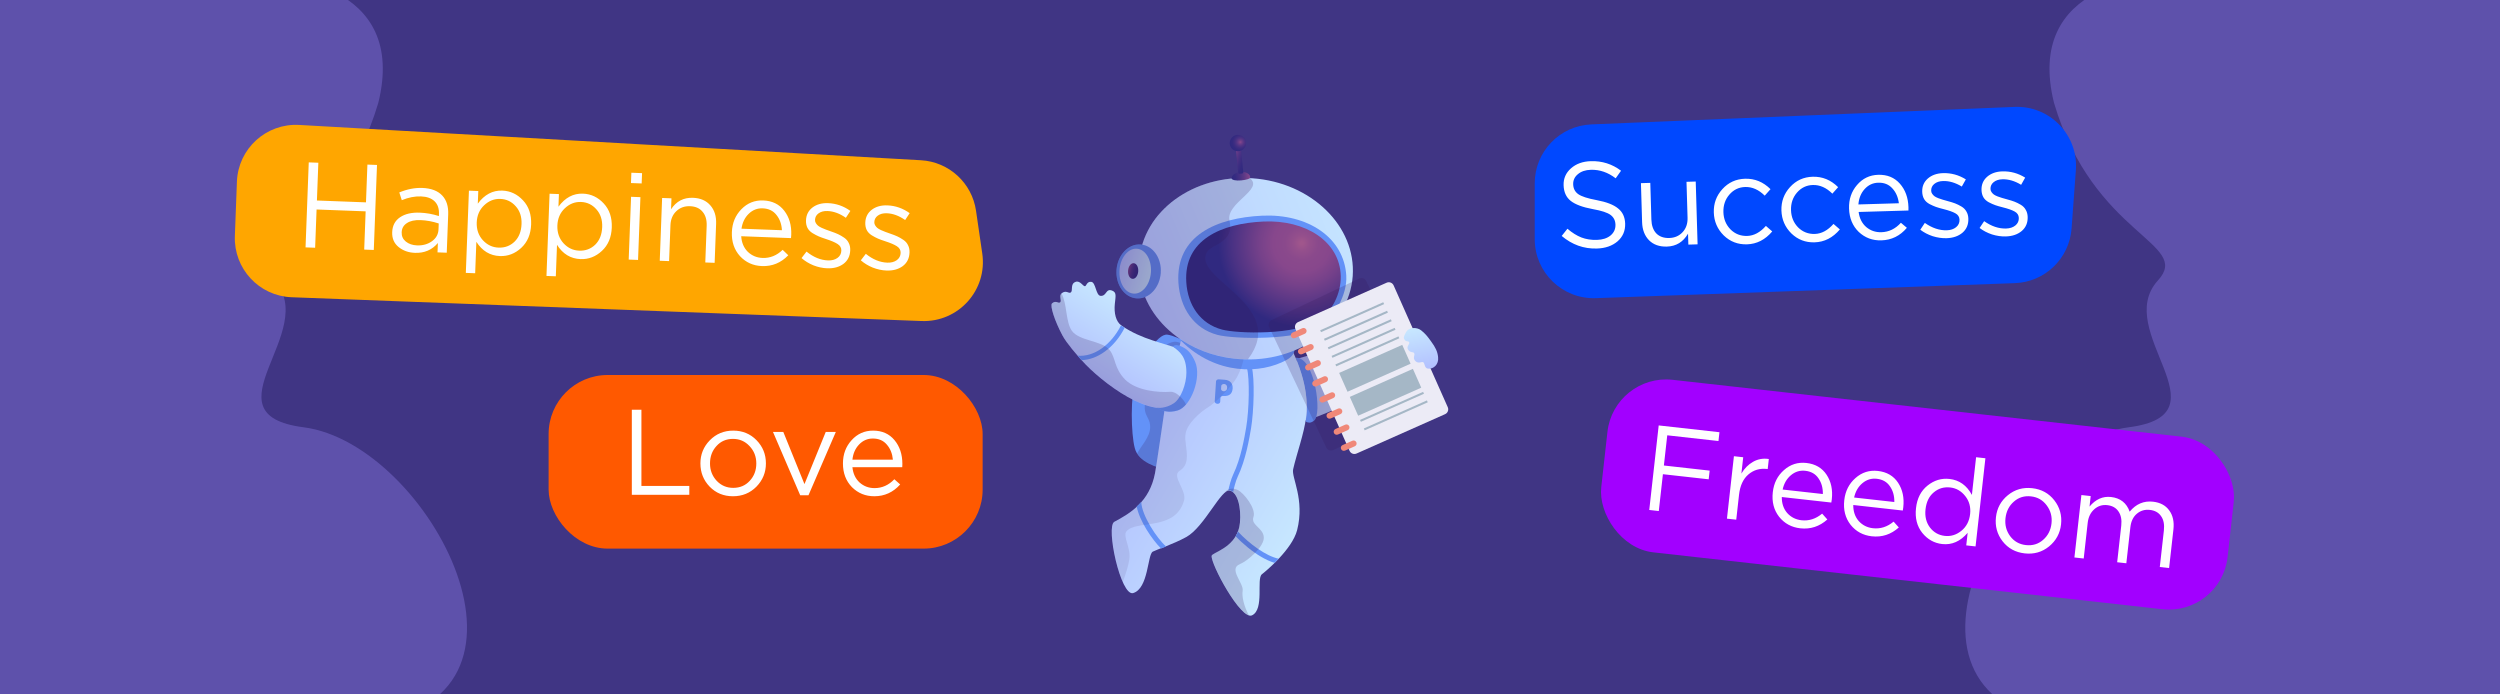
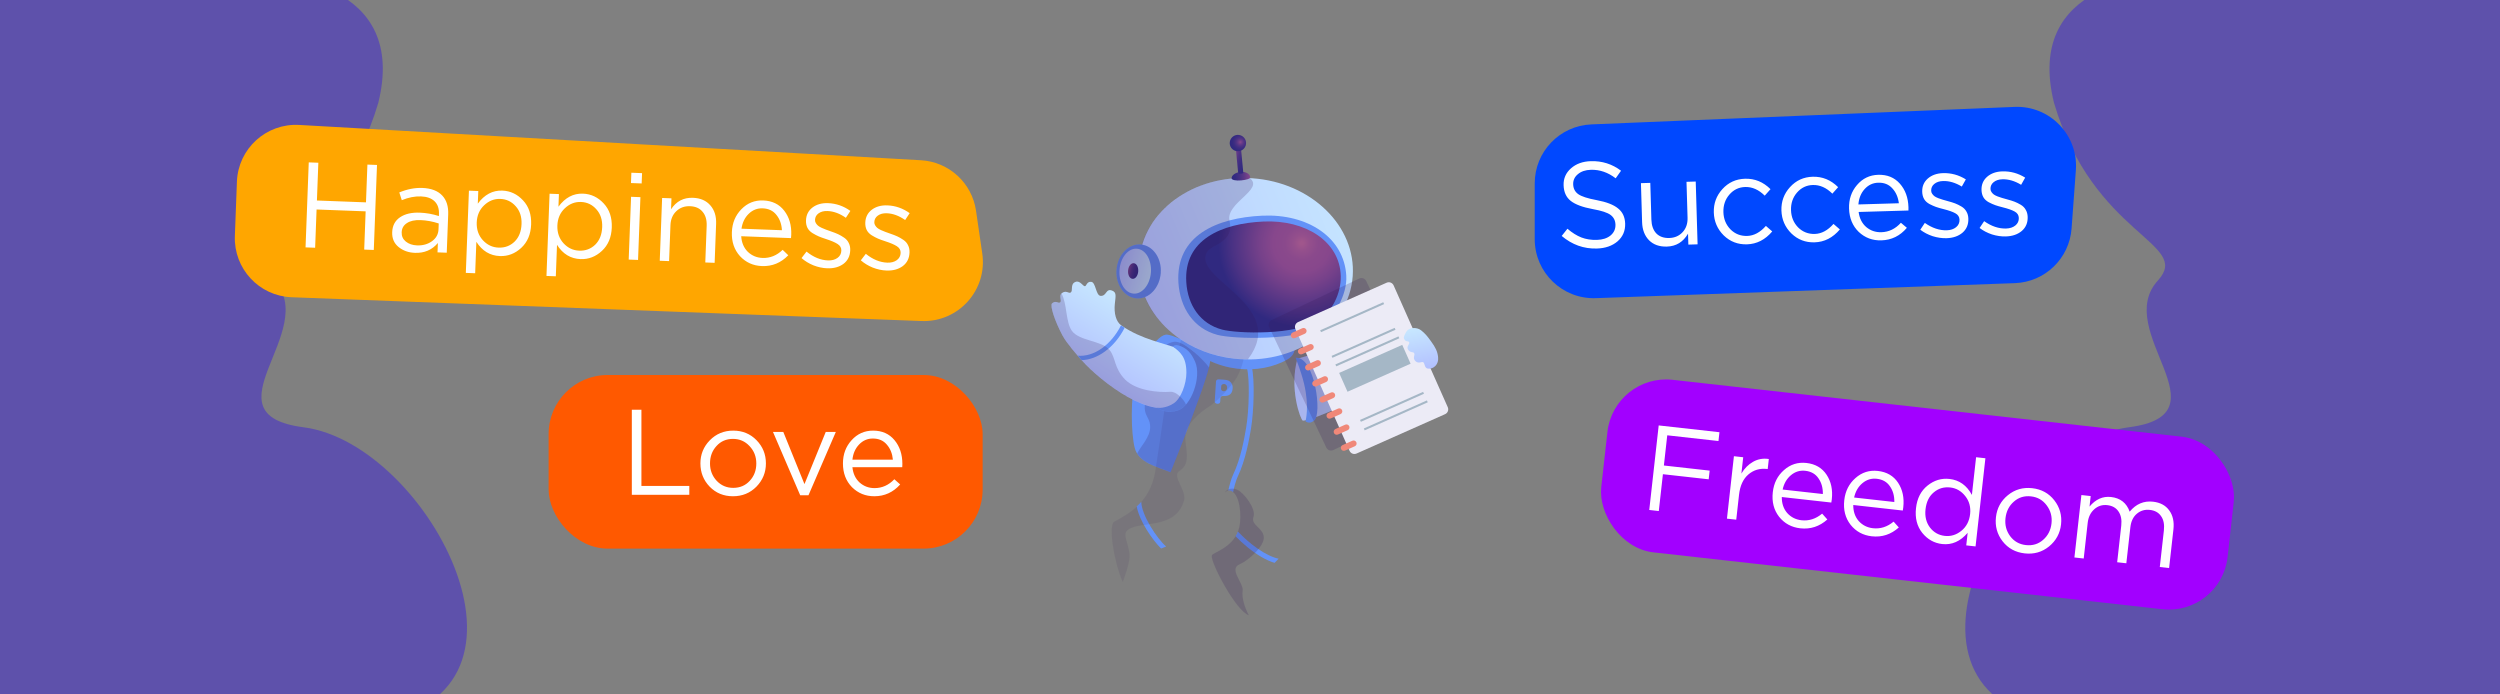
<svg xmlns="http://www.w3.org/2000/svg" width="1440" height="400" viewBox="0 0 1440 400" fill="none">
  <rect x="0" y="0" width="1440" height="400" fill="#808080" stroke="none" />
  <g clip-path="url(#clip0_2914_1104)">
-     <rect width="1440" height="400" fill="#403584" />
    <path d="M217.904 59.222C234.724 -8.701 165.509 -17.743 128.799 -13.774L-36.895 -35L-126 408.671C-52.747 415.056 116.985 425.548 209.894 416.437C326.031 405.047 247.438 255.431 174.853 246.112C116.785 238.658 184.729 190.74 158 161.5C138.167 139.804 195.077 136.256 217.904 59.222Z" fill="#5E51AB" />
    <path d="M1183.1 59.222C1166.28 -8.701 1235.49 -17.743 1272.2 -13.774L1437.9 -35L1527 408.671C1453.75 415.056 1284.01 425.548 1191.11 416.437C1074.97 405.047 1153.56 255.431 1226.15 246.112C1284.21 238.658 1216.27 190.74 1243 161.5C1262.83 139.804 1205.92 136.256 1183.1 59.222Z" fill="#5E51AB" />
    <path d="M747.328 206.598C742.435 223.755 749.075 241.758 750.403 242.282C751.776 242.833 776.517 234.713 785.039 224.556C793.659 214.334 798.861 198.627 798.818 195.877C798.775 193.128 773.305 183.993 770.673 185.622C768.112 187.232 764.729 201.567 753.486 204.825C750 205.84 747.328 206.598 747.328 206.598Z" fill="url(#paint0_linear_2914_1104)" />
    <path d="M746.281 206.115C757.187 204.904 761.88 239.04 756.824 242.357C756.238 242.745 755.279 243.464 754.273 243.428C752.657 243.403 751.954 242.634 751.954 242.634C751.954 242.634 754.375 234.464 751.1 220.887C749.419 213.861 746.281 206.115 746.281 206.115Z" fill="#6392F8" />
    <path opacity="0.1" d="M746.279 206.114C746.987 206.038 747.688 206.079 748.329 206.328C749.402 206.04 751.288 205.493 753.486 204.825C764.71 201.496 768.067 187.206 770.673 185.622C773.305 183.993 798.73 193.102 798.818 195.877C798.861 198.627 793.659 214.334 785.039 224.556C779.328 231.31 766.519 237.175 758.127 240.202C757.829 241.241 757.338 241.987 756.823 242.356C756.237 242.744 755.278 243.462 754.272 243.426C752.656 243.401 751.952 242.632 751.952 242.632C751.952 242.632 752.012 242.424 752.079 242.099C751.175 242.304 750.584 242.387 750.377 242.328C749.094 241.829 742.683 224.686 746.918 207.936C746.567 206.765 746.279 206.114 746.279 206.114Z" fill="#351656" />
    <path d="M674.232 271.997C666.038 268.72 655.831 266.52 653.625 258.102C651.419 249.683 651.059 227.918 654.157 218.263C657.255 208.607 666.248 191.88 672.502 192.766C678.755 193.651 695.014 202.735 696.964 206.889C698.96 211.069 674.232 271.997 674.232 271.997Z" fill="#6392F8" />
    <path opacity="0.2" d="M662.517 222.302C663.986 218.608 662.397 211.212 664.921 206.735C668.79 199.825 673.879 196.345 677.668 196.898C683.039 197.637 692.624 206.562 696.439 211.671C692.576 226.94 674.305 271.978 674.305 271.978C667.231 269.166 658.679 267.135 655.031 261.213C656.845 257.235 662.464 252.002 662.503 245.969C662.462 238.195 655.434 240.011 662.517 222.302Z" fill="#351656" />
-     <path d="M742.454 198.091C753.003 218.108 753.167 231.948 752.243 240.558C751.345 249.122 746.75 261.789 744.846 270.317C743.781 275.091 751.672 287.579 747.139 305.368C744.313 316.331 729.338 328.878 726.854 330.775C723.554 333.351 728.437 350.944 721.166 354.436C714.767 357.463 697.173 324.538 697.912 320.12C698.188 318.282 711.129 315.641 713.805 303.683C715.203 297.285 714.308 284.294 708.481 282.565C703.529 281.098 693.738 303.602 683.306 309.326C675.615 313.545 666.12 316.6 664.01 317.744C660.911 319.345 661.614 338.946 652.705 341.614C645.52 343.702 636.758 303.221 641.869 300.541C651.031 295.657 662.149 289.058 665.292 272.525C666.014 268.764 670.15 240.573 670.738 236.311C671.443 230.905 680.444 195.229 680.444 195.229L742.454 198.091Z" fill="url(#paint1_linear_2914_1104)" />
    <path d="M680.262 196.277C677.654 193.681 678.657 189.537 680.075 187.813C680.657 187.119 699.729 202.733 720.521 203.232C729.583 203.438 744.995 198.712 744.995 198.712C746.485 201.571 745.363 204.98 741.117 207.312C726.172 215.517 700.544 216.282 680.262 196.277Z" fill="#6392F8" />
    <path d="M710.003 223.72C709.788 226.885 708.041 228.299 704.646 228.079C703.78 227.989 703.011 228.554 702.992 229.211L702.842 231.462C702.776 232.142 702.053 232.684 701.187 232.593C700.32 232.503 699.615 231.92 699.681 231.24L700.428 219.634C700.494 218.954 701.216 218.412 702.083 218.502L705.431 218.746C707.07 218.857 708.22 219.391 709.069 220.372C709.777 221.307 710.088 222.384 710.003 223.72ZM706.818 223.452C706.882 222.538 706.621 221.906 706.01 221.51C705.916 221.44 705.846 221.417 705.752 221.347C704.742 220.859 703.505 221.426 703.441 222.341L703.334 223.982C703.27 225.014 704.773 225.781 705.799 225.144C706.452 224.813 706.799 224.226 706.818 223.452Z" fill="#6392F8" />
    <path d="M713.045 306.152C719.511 313.155 729.203 320.325 736.498 321.812C735.695 322.68 734.944 323.458 734.148 324.209C731.73 323.48 729.198 322.321 726.662 320.856C721.271 317.744 715.895 313.247 711.706 308.891C712.223 308.099 712.676 307.21 713.045 306.152Z" fill="#6392F8" />
    <path d="M721.008 211.385C722.802 218.112 722.244 236.863 720.578 246.862C719.565 252.696 717.557 264.857 712.907 274.586C711.725 277.052 710.655 281.52 710.28 283.424C709.744 282.993 709.155 282.653 708.533 282.475C708.209 282.409 707.858 282.388 707.501 282.485C707.96 280.328 709.05 275.931 710.31 273.329C714.796 263.99 716.79 252.062 717.77 246.391C719.561 235.86 719.836 217.913 718.264 212.162L721.008 211.385Z" fill="#6392F8" />
    <path d="M654.74 291.746C655.634 290.93 656.509 290.043 657.365 289.084C657.575 296.774 666.35 310.136 671.693 314.795C670.658 315.227 669.65 315.614 668.784 315.962C663.613 310.796 656.298 300.033 654.74 291.746Z" fill="#6392F8" />
    <path opacity="0.1" d="M670.672 236.215C671.378 230.809 680.159 196.036 680.159 196.036L717.67 197.287C717.359 205.463 715.107 212.398 712.516 217.199C709.794 222.228 700.268 231.927 695.91 234.558C691.552 237.189 683.445 244.013 682.792 250.478C682.14 256.944 686.781 266.586 679.491 271.158C674.494 274.267 683.733 282.327 682.005 288.353C676.855 306.27 654.075 299.173 648.771 306.162C646.757 308.814 651.077 315.244 650.604 321.087C650.301 325.272 647.98 331.803 646.714 335.251C641.738 324.203 638.145 302.389 641.849 300.47C651.011 295.587 662.129 288.988 665.272 272.455C665.975 268.622 670.11 240.431 670.672 236.215Z" fill="#351656" />
    <path d="M679.448 201.136C691.367 206.019 681.936 229.155 678.408 232.022C664.367 243.474 633.862 219.625 623.306 207.778C620.364 204.505 614.396 197.79 611.935 193.16C607.495 184.844 604.635 175.987 605.954 174.75C608.283 172.704 609.568 175.081 610.657 174.136C611.747 173.19 609.672 170.297 611.589 168.86C614.118 166.99 615.489 169.114 616.603 168.546C618.393 167.642 616.085 163.584 619.584 162.335C622.173 161.408 623.893 165.125 625.011 164.863C625.726 164.67 626.15 161.948 628.634 162.353C631.19 162.738 631.208 170.136 633.887 170.411C637.573 170.723 636.795 165.793 640.727 167.457C643.221 168.473 642.599 170.597 642.139 175.054C641.603 180.376 642.739 185.21 645.862 187.437C657.6 195.667 671.054 197.682 679.448 201.136Z" fill="url(#paint2_linear_2914_1104)" />
    <path d="M666.648 234.921C669.235 236.717 673.045 238.069 678.397 236.436C686.019 234.115 692.28 217.202 688.388 208.355C686.061 203.076 683.767 201.086 680.575 199.606C676.515 197.746 675.602 199.641 675.602 199.641C679.681 202.723 683.36 205.452 683.361 214.657C683.39 221.092 680.246 229.571 676.07 232.307C671.281 235.476 666.648 234.921 666.648 234.921Z" fill="#6392F8" />
    <path d="M620.694 204.878C630.044 205.735 639.918 198.78 645.7 187.405C645.746 187.431 645.791 187.457 645.836 187.483C646.49 187.921 647.143 188.359 647.796 188.797C644.869 194.494 640.922 199.239 636.287 202.558C632.018 205.664 627.438 207.319 622.952 207.453C622.339 206.736 621.571 205.869 620.694 204.878Z" fill="#6392F8" />
    <path opacity="0.2" d="M712.865 282.19C716.401 283.808 723.692 293.043 721.998 297.757C720.303 302.471 727.599 303.958 727.945 309.426C728.291 314.894 718.475 323.213 714.148 324.954C707.42 327.609 716.404 336.006 715.778 340.125C715.199 343.847 716.623 349.332 719.315 354.398C711.915 351.942 697.292 324.123 697.964 320.03C698.24 318.192 711.181 315.551 713.857 303.593C715.256 297.195 714.36 284.204 708.533 282.475C707.658 282.212 706.669 282.67 705.553 283.661C705.744 283.226 708.073 280.029 712.865 282.19Z" fill="#351656" />
    <path d="M779.161 159.097C777.054 187.854 747.844 209.258 713.897 206.856C679.95 204.453 654.101 179.235 656.162 150.452C658.269 121.695 687.479 100.291 721.426 102.694C755.373 105.096 781.222 130.314 779.161 159.097Z" fill="url(#paint3_linear_2914_1104)" />
    <path d="M775.468 158.903C776.024 169.761 768.683 182.477 761.052 187.638C748.046 196.357 710.332 195.352 701.243 192.89C687.422 189.209 679.711 177.249 678.765 162.776C677.11 135.722 700.739 125.447 727.052 124.229C753.365 123.012 774.278 136.902 775.468 158.903Z" fill="#6392F8" />
    <path d="M772.274 158.995C772.497 169.175 767.189 179.311 759.949 184.214C746.277 193.456 712.337 192.087 703.962 189.855C691.223 186.497 684.122 175.676 683.305 162.549C681.753 138.038 703.566 128.712 727.762 127.604C751.958 126.496 771.8 139.102 772.274 158.995Z" fill="url(#paint4_radial_2914_1104)" />
    <path opacity="0.2" d="M662.729 130.083C662.834 129.901 662.939 129.719 663.07 129.492C663.175 129.311 663.28 129.129 663.43 128.974C663.535 128.792 663.64 128.61 663.816 128.409C663.921 128.228 664.071 128.072 664.176 127.89C664.281 127.709 664.431 127.553 664.562 127.326C664.667 127.145 664.818 126.989 664.922 126.807C665.027 126.626 665.177 126.47 665.309 126.243C665.413 126.062 665.564 125.906 665.714 125.751C665.864 125.595 665.969 125.413 666.145 125.212C666.295 125.057 666.4 124.875 666.55 124.72C666.701 124.564 666.806 124.383 666.982 124.182C667.132 124.026 667.237 123.845 667.387 123.689C667.537 123.534 667.688 123.378 667.819 123.151C667.969 122.996 668.119 122.84 668.224 122.658C668.374 122.503 668.524 122.347 668.701 122.146C668.851 121.991 669.001 121.835 669.151 121.68C669.301 121.524 669.452 121.369 669.602 121.213C669.752 121.058 669.902 120.902 670.052 120.747C670.202 120.591 670.353 120.436 670.503 120.28C670.653 120.125 670.803 119.969 670.953 119.814C671.104 119.658 671.254 119.503 671.449 119.374C671.599 119.218 671.75 119.063 671.945 118.933C672.095 118.778 672.291 118.648 672.441 118.493C672.591 118.337 672.787 118.208 672.937 118.053C673.087 117.897 673.282 117.768 673.433 117.612C673.583 117.457 673.778 117.327 673.928 117.172C674.079 117.016 674.274 116.887 674.47 116.758C674.665 116.628 674.815 116.473 675.011 116.343C675.206 116.214 675.356 116.059 675.552 115.929C675.747 115.8 675.897 115.644 676.093 115.515C676.288 115.386 676.439 115.23 676.634 115.101C676.83 114.972 676.98 114.816 677.175 114.687C677.371 114.557 677.566 114.428 677.716 114.273C677.912 114.143 678.107 114.014 678.257 113.858C678.453 113.729 678.648 113.6 678.844 113.47C679.039 113.341 679.235 113.212 679.43 113.082C679.626 112.953 679.821 112.824 680.017 112.694C680.212 112.565 680.408 112.436 680.577 112.352C680.772 112.222 680.968 112.093 681.163 111.964C681.359 111.834 681.554 111.705 681.724 111.621C681.919 111.492 682.115 111.362 682.355 111.259C682.551 111.13 682.746 111 682.961 110.943C683.156 110.813 683.397 110.71 683.593 110.581C683.788 110.451 684.003 110.394 684.198 110.264C684.394 110.135 684.634 110.032 684.804 109.948C684.999 109.818 685.214 109.761 685.409 109.631C685.605 109.502 685.845 109.399 686.06 109.341C686.256 109.212 686.47 109.154 686.666 109.024C686.906 108.921 687.076 108.837 687.316 108.734C687.557 108.631 687.726 108.547 687.967 108.444C688.208 108.341 688.377 108.257 688.618 108.154C688.859 108.05 689.028 107.966 689.269 107.863C689.51 107.76 689.724 107.702 689.92 107.573C690.16 107.47 690.33 107.386 690.571 107.283C690.811 107.179 691.026 107.122 691.267 107.018C691.481 106.961 691.722 106.857 691.891 106.774C692.132 106.67 692.347 106.613 692.587 106.509C692.802 106.452 693.043 106.348 693.257 106.291C693.498 106.187 693.713 106.13 693.953 106.026C694.168 105.969 694.409 105.865 694.623 105.808C694.838 105.75 695.079 105.647 695.338 105.615C695.553 105.557 695.794 105.454 696.008 105.396C696.223 105.339 696.509 105.262 696.724 105.204C696.938 105.146 697.179 105.043 697.393 104.985C697.608 104.927 697.894 104.85 698.109 104.792C698.323 104.735 698.538 104.677 698.824 104.6C699.038 104.542 699.325 104.465 699.539 104.407C699.754 104.349 700.014 104.318 700.228 104.26C700.488 104.228 700.702 104.171 700.989 104.094C701.203 104.036 701.463 104.004 701.678 103.946C701.937 103.915 702.152 103.857 702.438 103.78C702.653 103.722 702.912 103.691 703.127 103.633C703.387 103.601 703.601 103.543 703.861 103.512C704.121 103.48 704.336 103.422 704.596 103.391C704.855 103.359 705.115 103.327 705.375 103.296C705.635 103.264 705.85 103.206 706.109 103.175C706.369 103.143 706.629 103.112 706.889 103.08C707.149 103.048 707.364 102.991 707.597 103.004C707.857 102.973 708.117 102.941 708.377 102.909C708.637 102.878 708.851 102.82 709.085 102.834C709.345 102.802 709.605 102.771 709.864 102.739C710.124 102.707 710.358 102.721 710.572 102.663C710.832 102.632 711.137 102.626 711.397 102.595C711.657 102.563 711.891 102.577 712.105 102.519C712.365 102.487 712.67 102.482 712.904 102.496C713.138 102.51 713.398 102.478 713.631 102.492C713.936 102.486 714.196 102.455 714.475 102.495C714.709 102.508 714.969 102.477 715.202 102.491C715.507 102.485 715.813 102.48 716.046 102.493C716.28 102.507 716.468 102.495 716.702 102.509C717.007 102.503 717.312 102.498 717.663 102.518C717.851 102.506 718.085 102.52 718.273 102.507C718.623 102.528 719.045 102.53 719.396 102.55C719.513 102.557 719.701 102.545 719.818 102.552C728.494 109.075 705.885 116.851 708.191 127.084C711.075 139.769 698.034 140.596 695.276 145.059C685.751 160.511 742.747 175.615 718.767 207.002C717.15 206.977 715.534 206.952 713.853 206.829C700.686 205.888 688.758 201.544 679.199 194.875C678.255 194.209 677.311 193.543 676.438 192.857C676.438 192.857 676.438 192.857 676.393 192.831C675.966 192.524 675.565 192.172 675.165 191.819C675.12 191.793 675.074 191.767 675.055 191.695C674.655 191.343 674.273 191.062 673.873 190.71C673.827 190.684 673.782 190.658 673.782 190.658C672.535 189.574 671.34 188.4 670.236 187.278C670.191 187.252 670.172 187.181 670.081 187.128C669.752 186.757 669.442 186.457 669.113 186.085C669.068 186.059 669.004 185.961 668.958 185.935C668.629 185.563 668.3 185.192 667.926 184.794L667.881 184.768C667.203 183.953 666.481 183.112 665.875 182.278C665.83 182.252 665.811 182.18 665.766 182.154C665.482 181.809 665.224 181.418 664.941 181.072C664.876 180.975 664.812 180.877 664.767 180.851C664.509 180.46 664.271 180.14 664.013 179.75C663.994 179.678 663.903 179.626 663.884 179.554C663.305 178.675 662.771 177.821 662.218 176.896C662.198 176.825 662.153 176.799 662.134 176.727C661.922 176.362 661.691 175.926 661.478 175.561C661.414 175.464 661.35 175.366 661.311 175.223C661.144 174.884 660.932 174.519 660.765 174.181C660.701 174.083 660.663 173.94 660.598 173.842C660.412 173.432 660.245 173.094 660.059 172.683C660.04 172.612 660.021 172.54 659.957 172.442C659.752 171.961 659.547 171.479 659.342 170.997C659.342 170.997 659.296 170.971 659.323 170.926C659.163 170.47 658.977 170.06 658.817 169.604C658.779 169.461 658.714 169.364 658.676 169.221C658.555 168.908 658.414 168.524 658.319 168.166C658.28 168.023 658.242 167.88 658.159 167.711C658.063 167.353 657.942 167.04 657.846 166.683C657.808 166.539 657.77 166.396 657.706 166.299C657.546 165.843 657.458 165.368 657.298 164.913C657.164 164.412 657.076 163.937 656.942 163.436C656.904 163.293 656.911 163.176 656.873 163.033C656.778 162.675 656.728 162.343 656.658 161.94C656.62 161.797 656.608 161.608 656.57 161.465C656.52 161.133 656.47 160.802 656.42 160.47C656.382 160.327 656.37 160.138 656.332 159.995C656.308 159.618 656.212 159.26 656.188 158.883C656.196 158.766 656.157 158.623 656.138 158.551C656.076 158.031 656.033 157.582 656.017 157.088C656.024 156.971 656.005 156.9 656.012 156.783C655.988 156.406 655.964 156.029 655.966 155.606C655.954 155.418 655.988 155.255 655.95 155.112C655.945 154.807 655.921 154.429 655.916 154.124C655.904 153.935 655.938 153.773 655.926 153.584C655.947 153.233 655.923 152.856 655.918 152.551C655.952 152.388 655.914 152.245 655.947 152.083C655.956 151.543 655.985 151.075 656.04 150.562C656.04 150.562 656.066 150.517 656.021 150.491C656.023 150.068 656.097 149.626 656.144 149.23C656.178 149.068 656.185 148.951 656.173 148.762C656.213 148.483 656.254 148.203 656.249 147.898C656.283 147.735 656.271 147.547 656.33 147.339C656.371 147.06 656.385 146.826 656.425 146.546C656.459 146.384 656.473 146.15 656.506 145.987C656.521 145.754 656.607 145.5 656.621 145.266C656.68 145.059 656.714 144.896 656.728 144.662C656.788 144.454 656.828 144.175 656.888 143.967C656.947 143.759 656.981 143.597 657.04 143.389C657.1 143.181 657.14 142.902 657.2 142.694C657.259 142.486 657.319 142.279 657.352 142.116C657.412 141.908 657.498 141.655 657.557 141.447C657.617 141.239 657.676 141.032 657.736 140.824C657.796 140.616 657.855 140.408 657.941 140.155C658.001 139.947 658.06 139.739 658.165 139.558C658.225 139.35 658.284 139.142 658.37 138.889C658.43 138.681 658.534 138.499 658.594 138.292C658.654 138.084 658.713 137.876 658.844 137.649C658.904 137.441 659.009 137.259 659.068 137.052C659.128 136.844 659.233 136.662 659.319 136.409C659.378 136.201 659.483 136.02 659.588 135.838C659.693 135.656 659.752 135.448 659.883 135.221C659.988 135.04 660.048 134.832 660.153 134.65C660.258 134.469 660.317 134.261 660.448 134.034C660.553 133.852 660.613 133.644 660.718 133.463C660.823 133.281 660.882 133.073 661.013 132.846C661.118 132.664 661.223 132.483 661.328 132.301C661.433 132.119 661.538 131.938 661.669 131.711C661.774 131.529 661.878 131.347 661.983 131.166C662.088 130.984 662.193 130.802 662.324 130.575C662.52 130.446 662.625 130.264 662.729 130.083Z" fill="#351656" />
    <path d="M720.131 102.007C720.21 103.022 717.876 103.612 714.927 103.907C711.978 104.203 709.501 103.681 709.415 102.784C709.236 101.106 711.524 99.339 714.473 99.044C717.422 98.748 719.966 100.096 720.131 102.007Z" fill="url(#paint5_linear_2914_1104)" />
    <path d="M713.158 99.436L711.654 83.732L714.603 83.437L716.107 99.14C716.15 99.589 715.823 99.945 715.375 99.989L714.03 100.121C713.601 100.237 713.201 99.884 713.158 99.436Z" fill="url(#paint6_linear_2914_1104)" />
    <path d="M710.666 86.492C708.415 85.192 707.646 82.308 708.949 80.051C710.253 77.793 713.134 77.017 715.386 78.317C717.638 79.617 718.406 82.501 717.103 84.758C715.8 87.016 712.918 87.792 710.666 86.492Z" fill="url(#paint7_radial_2914_1104)" />
    <path d="M643.113 155.45C643.733 146.875 649.939 140.325 656.973 140.82C664.008 141.315 669.208 148.667 668.588 157.242C667.968 165.817 661.762 172.367 654.727 171.872C647.693 171.377 642.493 164.025 643.113 155.45Z" fill="#6392F8" />
    <path d="M662.924 156.838C662.417 163.993 657.907 169.503 652.937 169.116C647.94 168.774 644.325 162.691 644.832 155.536C645.339 148.381 649.849 142.871 654.82 143.258C659.817 143.6 663.431 149.683 662.924 156.838Z" fill="url(#paint8_linear_2914_1104)" />
    <path d="M655.616 156.312C655.44 158.814 653.962 160.747 652.353 160.605C650.718 160.508 649.58 158.398 649.756 155.896C649.932 153.394 651.41 151.462 653.02 151.604C654.655 151.7 655.792 153.81 655.616 156.312Z" fill="url(#paint9_linear_2914_1104)" />
    <path opacity="0.3" d="M643.113 155.45C643.733 146.875 649.939 140.325 656.973 140.82C664.008 141.315 669.208 148.667 668.588 157.242C667.968 165.817 661.762 172.367 654.727 171.872C647.693 171.377 642.493 164.025 643.113 155.45Z" fill="#351656" />
    <path opacity="0.2" d="M622.996 207.479C622.841 207.329 622.712 207.133 622.512 206.957C622.467 206.931 622.467 206.931 622.447 206.859C622.273 206.638 622.118 206.488 621.944 206.266C621.944 206.266 621.944 206.266 621.899 206.24C621.525 205.842 621.131 205.373 620.693 204.877C617.648 201.363 613.759 196.696 611.889 193.134C607.449 184.818 604.589 175.961 605.908 174.724C608.237 172.678 609.522 175.055 610.611 174.11C611.675 173.21 609.755 170.467 611.393 168.99C614.736 174.917 613.717 185.47 617.415 190.572C621.764 196.535 634.641 196.097 639.09 201.572C642.817 206.207 641.552 211.955 648.085 218.634C654.444 225.09 667.507 226.214 674.106 225.664C677.405 225.389 681.666 229.726 683.135 232.936C681.671 234.634 680.074 235.831 678.377 236.365C673.168 237.959 669.189 236.691 666.628 234.85C651.42 233.154 631.449 216.9 623.261 207.753C623.17 207.7 623.106 207.603 622.996 207.479Z" fill="#351656" />
    <path opacity="0.2" d="M818.425 235.293L767.988 259.226C766.472 259.945 764.661 259.3 763.942 257.785L731.02 188.405C730.302 186.891 730.946 185.08 732.462 184.361L782.899 160.426C784.414 159.708 786.225 160.353 786.943 161.868L819.865 231.248C820.586 232.762 819.94 234.573 818.425 235.293Z" fill="#351656" />
    <path d="M832.376 238.556L781.363 261.235C779.829 261.915 778.035 261.226 777.353 259.693L746.157 189.52C745.477 187.989 746.166 186.195 747.699 185.513L798.713 162.833C800.245 162.153 802.04 162.843 802.72 164.375L833.916 234.548C834.598 236.079 833.908 237.874 832.376 238.556Z" fill="#ECEBF6" />
    <path d="M751.566 192.23L745.942 194.73C745.064 195.12 744.038 194.725 743.648 193.847C743.258 192.969 743.652 191.942 744.53 191.552L750.154 189.052C751.032 188.662 752.059 189.056 752.449 189.934C752.84 190.812 752.444 191.84 751.566 192.23Z" fill="#F08879" />
    <path d="M755.682 201.487L750.059 203.989C749.182 204.379 748.153 203.984 747.763 203.106C747.373 202.228 747.769 201.201 748.645 200.811L754.27 198.31C755.147 197.921 756.174 198.315 756.565 199.194C756.955 200.071 756.56 201.098 755.682 201.487Z" fill="#F08879" />
    <path d="M759.799 210.747L754.176 213.248C753.298 213.638 752.271 213.242 751.88 212.365C751.49 211.488 751.886 210.46 752.763 210.069L758.387 207.569C759.265 207.179 760.292 207.575 760.682 208.451C761.073 209.329 760.677 210.357 759.799 210.747Z" fill="#F08879" />
    <path d="M763.916 220.006L758.292 222.506C757.415 222.895 756.388 222.501 755.997 221.623C755.606 220.746 756.002 219.718 756.879 219.329L762.503 216.827C763.38 216.438 764.409 216.832 764.799 217.71C765.188 218.588 764.794 219.616 763.916 220.006Z" fill="#F08879" />
    <path d="M768.03 229.265L762.406 231.764C761.529 232.154 760.5 231.759 760.111 230.883C759.722 230.005 760.117 228.977 760.994 228.587L766.616 226.087C767.494 225.697 768.522 226.092 768.912 226.969C769.302 227.847 768.907 228.873 768.03 229.265Z" fill="#F08879" />
    <path d="M772.147 238.523L766.522 241.024C765.645 241.413 764.618 241.018 764.228 240.142C763.837 239.263 764.233 238.236 765.11 237.846L770.734 235.347C771.612 234.956 772.639 235.351 773.028 236.228C773.419 237.107 773.024 238.134 772.147 238.523Z" fill="#F08879" />
    <path d="M776.264 247.782L770.64 250.283C769.763 250.673 768.735 250.277 768.346 249.4C767.956 248.522 768.35 247.495 769.227 247.105L774.852 244.605C775.729 244.215 776.756 244.61 777.146 245.488C777.536 246.364 777.141 247.392 776.264 247.782Z" fill="#F08879" />
    <path d="M780.379 257.041L774.755 259.54C773.878 259.932 772.85 259.536 772.461 258.658C772.071 257.781 772.465 256.753 773.342 256.364L778.967 253.863C779.844 253.473 780.871 253.868 781.261 254.745C781.652 255.623 781.256 256.651 780.379 257.041Z" fill="#F08879" />
    <path d="M812.508 209.492L776.166 225.648L771.343 214.8L807.687 198.644L812.508 209.492Z" fill="#A5B7C6" />
-     <path d="M818.647 223.297L782.305 239.453L777.482 228.606L813.824 212.45L818.647 223.297Z" fill="#A5B7C6" />
    <path d="M806 194.853L769.659 211.011L769.172 209.914L805.515 193.757L806 194.853Z" fill="#A5B7C6" />
    <path d="M803.813 189.933L767.471 206.089L766.983 204.993L803.326 188.838L803.813 189.933Z" fill="#A5B7C6" />
    <path d="M822.393 231.725L786.051 247.882L785.563 246.786L821.905 230.63L822.393 231.725Z" fill="#A5B7C6" />
    <path d="M820.204 226.804L783.861 242.961L783.376 241.865L819.718 225.709L820.204 226.804Z" fill="#A5B7C6" />
-     <path d="M801.627 185.012L765.285 201.168L764.797 200.073L801.139 183.916L801.627 185.012Z" fill="#A5B7C6" />
-     <path d="M799.439 180.092L763.095 196.248L762.609 195.152L798.951 178.996L799.439 180.092Z" fill="#A5B7C6" />
    <path d="M797.25 175.171L760.908 191.327L760.42 190.231L796.765 174.075L797.25 175.171Z" fill="#A5B7C6" />
    <path d="M808.718 195.053C809.751 197.344 811.141 196.088 811.687 197.13C812.187 198.146 809.992 199.542 810.969 201.197C812.197 203.359 813.818 202.539 814.431 203.256C815.483 204.468 813.175 206.164 815.469 208.154C817.116 209.59 818.89 208.192 819.731 208.617C820.8 209.173 820.342 212.058 822.483 212.325C825.623 212.745 828.839 210 828.349 205.721C827.991 202.365 826.816 200.112 824.329 196.678C822.255 193.785 820.881 192.084 818.554 190.256C816.273 188.454 811.8 188.355 810.143 190.91C809.023 192.746 808.346 194.233 808.718 195.053Z" fill="url(#paint10_linear_2914_1104)" />
    <path d="M136.464 104.628C137.182 85.611 153.368 70.886 172.368 71.965L530.464 92.302C546.59 93.218 559.846 105.353 562.18 121.335L565.784 146.022C568.855 167.051 552.096 185.712 530.858 184.91L167.975 171.211C149.211 170.503 134.573 154.717 135.282 135.953L136.464 104.628Z" fill="#FFA600" />
    <path d="M175.992 142.493L177.841 93.528L183.367 93.737L182.545 115.491L210.805 116.558L211.626 94.804L217.153 95.012L215.304 143.977L209.778 143.769L210.61 121.734L182.35 120.668L181.518 142.702L175.992 142.493ZM238.972 145.641C235.288 145.502 232.155 144.38 229.572 142.274C226.99 140.169 225.766 137.321 225.902 133.73C226.044 129.952 227.553 127.091 230.429 125.144C233.304 123.198 237.097 122.314 241.807 122.492C245.538 122.633 249.202 123.285 252.801 124.448L252.843 123.329C252.963 120.158 252.122 117.697 250.32 115.948C248.518 114.199 245.915 113.26 242.511 113.132C238.967 112.998 235.273 113.722 231.431 115.305L229.988 110.838C234.543 108.955 238.965 108.094 243.255 108.256C248.385 108.45 252.229 109.926 254.786 112.684C257.209 115.298 258.335 118.889 258.162 123.459L257.328 145.564L252.012 145.363L252.215 139.977C248.842 143.959 244.428 145.847 238.972 145.641ZM240.185 141.344C243.542 141.471 246.421 140.669 248.822 138.938C251.222 137.207 252.476 134.92 252.583 132.075L252.71 128.718C249.205 127.558 245.703 126.912 242.206 126.78C238.895 126.655 236.281 127.233 234.365 128.515C232.45 129.751 231.449 131.511 231.363 133.796C231.28 135.988 232.077 137.769 233.753 139.14C235.476 140.512 237.62 141.247 240.185 141.344ZM268.314 157.186L270.102 109.83L275.488 110.033L275.213 117.308C279.053 112.083 283.771 109.576 289.367 109.787C293.984 109.961 297.953 111.839 301.273 115.42C304.596 118.955 306.149 123.59 305.932 129.326C305.719 134.968 303.822 139.45 300.241 142.771C296.66 146.091 292.561 147.664 287.944 147.49C282.255 147.275 277.735 144.536 274.384 139.273L273.7 157.39L268.314 157.186ZM287.147 142.626C290.784 142.764 293.863 141.619 296.383 139.192C298.905 136.719 300.247 133.337 300.409 129.047C300.565 124.897 299.456 121.492 297.081 118.834C294.709 116.13 291.75 114.71 288.206 114.576C284.708 114.444 281.604 115.658 278.892 118.218C276.18 120.777 274.748 124.086 274.594 128.143C274.441 132.2 275.62 135.607 278.131 138.363C280.644 141.073 283.649 142.494 287.147 142.626ZM314.766 158.94L316.553 111.584L321.939 111.787L321.665 119.062C325.505 113.836 330.223 111.329 335.819 111.54C340.435 111.715 344.404 113.592 347.725 117.174C351.047 120.708 352.6 125.343 352.383 131.079C352.17 136.722 350.273 141.203 346.692 144.524C343.111 147.845 339.012 149.418 334.395 149.244C328.706 149.029 324.186 146.29 320.836 141.026L320.152 159.143L314.766 158.94ZM333.598 144.38C337.236 144.517 340.314 143.373 342.834 140.946C345.356 138.473 346.698 135.091 346.86 130.801C347.017 126.65 345.908 123.246 343.533 120.588C341.16 117.883 338.201 116.464 334.657 116.33C331.16 116.198 328.055 117.412 325.343 119.971C322.631 122.531 321.199 125.839 321.046 129.896C320.892 133.953 322.071 137.36 324.583 140.117C327.095 142.827 330.101 144.248 333.598 144.38ZM363.443 105.438L363.667 99.492L369.823 99.725L369.598 105.67L363.443 105.438ZM362.129 149.52L363.494 113.356L368.88 113.559L367.515 149.723L362.129 149.52ZM380.015 150.195L381.38 114.031L386.766 114.234L386.529 120.53C389.551 115.927 393.767 113.728 399.177 113.932C403.467 114.094 406.798 115.551 409.169 118.302C411.542 121.007 412.646 124.551 412.48 128.935L411.632 151.389L406.246 151.185L407.044 130.06C407.172 126.656 406.387 123.965 404.687 121.986C403.035 119.962 400.624 118.89 397.453 118.771C394.328 118.653 391.701 119.604 389.569 121.625C387.438 123.646 386.309 126.336 386.183 129.693L385.401 150.398L380.015 150.195ZM426.936 136.065C427.17 139.763 428.435 142.753 430.73 145.035C433.074 147.271 435.902 148.452 439.213 148.577C443.55 148.741 447.415 147.182 450.808 143.901L454.052 147.036C449.824 151.406 444.772 153.48 438.896 153.258C433.813 153.067 429.589 151.156 426.223 147.526C422.906 143.852 421.352 139.24 421.562 133.691C421.761 128.421 423.584 124.03 427.033 120.518C430.483 116.959 434.679 115.272 439.622 115.459C444.799 115.654 448.834 117.628 451.728 121.38C454.622 125.132 455.965 129.759 455.757 135.262C455.731 135.961 455.683 136.59 455.616 137.148L426.936 136.065ZM427.1 131.728L450.393 132.607C450.199 129.098 449.142 126.162 447.223 123.802C445.353 121.396 442.715 120.129 439.311 120C436.233 119.884 433.555 120.927 431.277 123.13C428.999 125.332 427.607 128.198 427.1 131.728ZM476.45 154.536C473.839 154.437 471.198 153.871 468.529 152.836C465.908 151.756 463.625 150.363 461.682 148.655L464.555 144.91C468.543 148.143 472.658 149.84 476.902 150C479.094 150.083 480.909 149.614 482.349 148.594C483.788 147.575 484.541 146.179 484.608 144.407C484.67 142.774 483.948 141.486 482.443 140.542C480.984 139.6 478.778 138.652 475.825 137.7C474.026 137.119 472.598 136.598 471.541 136.138C470.484 135.678 469.294 135.049 467.97 134.252C466.647 133.408 465.681 132.391 465.073 131.2C464.465 129.963 464.193 128.528 464.254 126.896C464.371 123.818 465.607 121.367 467.964 119.541C470.368 117.717 473.366 116.873 476.956 117.008C481.62 117.184 485.906 118.677 489.817 121.487L487.215 125.451C483.712 122.984 480.189 121.684 476.645 121.55C474.546 121.471 472.825 121.919 471.48 122.896C470.184 123.828 469.506 125.086 469.446 126.672C469.422 127.325 469.585 127.938 469.937 128.512C470.289 129.085 470.691 129.568 471.144 129.958C471.596 130.349 472.304 130.773 473.267 131.229C474.277 131.688 475.082 132.022 475.681 132.231C476.28 132.441 477.225 132.78 478.515 133.249C480.221 133.827 481.625 134.37 482.726 134.879C483.828 135.387 484.993 136.062 486.223 136.902C487.452 137.742 488.347 138.78 488.907 140.016C489.516 141.206 489.79 142.594 489.73 144.18C489.604 147.537 488.291 150.15 485.792 152.017C483.295 153.837 480.181 154.677 476.45 154.536ZM510.606 155.825C507.994 155.727 505.354 155.16 502.684 154.125C500.063 153.046 497.781 151.652 495.837 149.944L498.71 146.2C502.698 149.432 506.814 151.129 511.057 151.289C513.249 151.372 515.065 150.903 516.504 149.884C517.944 148.864 518.697 147.468 518.764 145.696C518.825 144.064 518.103 142.776 516.598 141.831C515.139 140.889 512.933 139.942 509.98 138.99C508.181 138.408 506.753 137.887 505.696 137.427C504.64 136.967 503.449 136.338 502.125 135.541C500.802 134.697 499.837 133.68 499.228 132.49C498.621 131.252 498.348 129.818 498.41 128.186C498.526 125.108 499.763 122.656 502.12 120.83C504.524 119.006 507.521 118.162 511.112 118.298C515.775 118.474 520.062 119.967 523.972 122.776L521.371 126.741C517.868 124.274 514.344 122.973 510.8 122.839C508.702 122.76 506.98 123.209 505.636 124.185C504.34 125.117 503.662 126.376 503.602 127.961C503.577 128.614 503.741 129.227 504.093 129.801C504.445 130.375 504.847 130.857 505.299 131.248C505.751 131.638 506.459 132.062 507.423 132.519C508.433 132.977 509.237 133.311 509.837 133.52C510.436 133.73 511.38 134.069 512.67 134.538C514.376 135.116 515.78 135.66 516.882 136.168C517.983 136.677 519.149 137.351 520.378 138.191C521.607 139.032 522.502 140.07 523.062 141.305C523.671 142.495 523.946 143.883 523.886 145.469C523.759 148.827 522.446 151.439 519.947 153.306C517.45 155.126 514.336 155.966 510.606 155.825Z" fill="white" />
    <path d="M884 105.624C884 87.392 898.38 72.406 916.596 71.653L1160.39 61.575C1180.69 60.736 1197.19 77.775 1195.7 98.04L1193.23 131.606C1191.96 148.903 1177.88 162.47 1160.54 163.091L919.217 171.738C899.975 172.428 884 157.015 884 137.76V105.624Z" fill="#0048FF" />
    <path d="M919.779 143.153C912.269 143.375 905.521 140.96 899.536 135.908L902.845 131.749C905.527 134.051 908.191 135.723 910.837 136.765C913.528 137.806 916.53 138.277 919.842 138.179C923.107 138.083 925.72 137.235 927.681 135.637C929.639 133.991 930.582 131.909 930.507 129.39C930.437 127.011 929.495 125.148 927.681 123.801C925.867 122.455 922.472 121.341 917.498 120.461C911.63 119.374 907.381 117.795 904.752 115.725C902.123 113.656 900.75 110.638 900.633 106.673C900.518 102.802 901.94 99.561 904.898 96.953C907.855 94.344 911.666 92.971 916.331 92.833C922.815 92.642 928.611 94.478 933.721 98.342L930.629 102.705C926.186 99.288 921.422 97.655 916.338 97.805C913.212 97.898 910.716 98.742 908.849 100.338C906.981 101.887 906.081 103.828 906.15 106.16C906.222 108.586 907.188 110.471 909.049 111.817C910.956 113.161 914.515 114.316 919.726 115.283C925.312 116.332 929.398 117.915 931.981 120.033C934.61 122.103 935.981 125.027 936.092 128.805C936.215 132.957 934.752 136.361 931.702 139.019C928.651 141.631 924.677 143.009 919.779 143.153ZM960.129 142.031C955.838 142.158 952.417 140.951 949.868 138.412C947.317 135.827 945.977 132.341 945.847 127.957L945.183 105.496L950.571 105.337L951.195 126.468C951.296 129.873 952.238 132.53 954.022 134.438C955.851 136.298 958.352 137.181 961.524 137.087C964.649 136.995 967.207 135.869 969.197 133.709C971.187 131.549 972.133 128.79 972.034 125.432L971.421 104.721L976.739 104.563L977.809 140.738L972.491 140.895L972.305 134.598C969.505 139.396 965.447 141.873 960.129 142.031ZM1006.26 140.737C1001.03 140.892 996.569 139.179 992.868 135.6C989.213 131.974 987.308 127.571 987.155 122.393C987.002 117.216 988.644 112.732 992.08 108.942C995.561 105.104 999.914 103.108 1005.14 102.954C1010.74 102.788 1015.63 104.791 1019.81 108.963L1016.49 112.702C1013.03 109.257 1009.27 107.594 1005.21 107.714C1001.57 107.821 998.533 109.288 996.096 112.115C993.703 114.893 992.566 118.265 992.683 122.23C992.799 126.148 994.157 129.446 996.757 132.124C999.403 134.754 1002.61 136.013 1006.39 135.901C1010.26 135.786 1013.85 133.86 1017.15 130.121L1020.81 133.304C1016.75 138.092 1011.9 140.57 1006.26 140.737ZM1045.2 139.586C1039.98 139.74 1035.52 138.028 1031.82 134.449C1028.16 130.822 1026.26 126.42 1026.1 121.242C1025.95 116.064 1027.59 111.581 1031.03 107.791C1034.51 103.953 1038.86 101.957 1044.09 101.802C1049.68 101.637 1054.58 103.64 1058.76 107.811L1055.44 111.551C1051.98 108.105 1048.22 106.442 1044.16 106.562C1040.52 106.67 1037.48 108.137 1035.04 110.963C1032.65 113.742 1031.51 117.114 1031.63 121.079C1031.75 124.997 1033.1 128.295 1035.7 130.973C1038.35 133.602 1041.56 134.861 1045.34 134.75C1049.21 134.635 1052.8 132.708 1056.09 128.969L1059.76 132.152C1055.7 136.941 1050.85 139.419 1045.2 139.586ZM1070.57 122.098C1071.05 125.773 1072.52 128.671 1074.96 130.793C1077.45 132.867 1080.35 133.855 1083.66 133.757C1088 133.629 1091.75 131.814 1094.92 128.312L1098.36 131.221C1094.44 135.866 1089.54 138.275 1083.66 138.449C1078.58 138.599 1074.23 136.977 1070.63 133.582C1067.08 130.139 1065.22 125.642 1065.05 120.091C1064.9 114.82 1066.42 110.316 1069.62 106.58C1072.83 102.797 1076.9 100.832 1081.84 100.686C1087.02 100.533 1091.18 102.231 1094.32 105.78C1097.46 109.328 1099.11 113.855 1099.27 119.359C1099.29 120.059 1099.29 120.689 1099.26 121.25L1070.57 122.098ZM1070.44 117.76L1093.74 117.072C1093.31 113.583 1092.06 110.725 1089.99 108.499C1087.96 106.224 1085.24 105.138 1081.84 105.238C1078.76 105.329 1076.16 106.55 1074.03 108.9C1071.91 111.251 1070.71 114.204 1070.44 117.76ZM1121.22 137.199C1118.6 137.276 1115.93 136.888 1113.2 136.035C1110.51 135.134 1108.14 133.897 1106.09 132.324L1108.7 128.395C1112.9 131.352 1117.12 132.768 1121.36 132.642C1123.55 132.578 1125.33 131.988 1126.7 130.874C1128.07 129.76 1128.73 128.316 1128.68 126.544C1128.63 124.911 1127.82 123.674 1126.25 122.833C1124.74 121.991 1122.47 121.195 1119.46 120.443C1117.63 119.984 1116.17 119.56 1115.08 119.172C1114 118.784 1112.77 118.237 1111.39 117.53C1110.02 116.777 1108.98 115.827 1108.3 114.681C1107.61 113.487 1107.24 112.074 1107.19 110.441C1107.1 107.363 1108.17 104.833 1110.4 102.853C1112.67 100.872 1115.61 99.828 1119.2 99.722C1123.86 99.584 1128.24 100.785 1132.33 103.325L1130 107.456C1126.34 105.23 1122.74 104.169 1119.19 104.274C1117.09 104.336 1115.41 104.9 1114.13 105.964C1112.9 106.981 1112.31 108.283 1112.36 109.869C1112.37 110.522 1112.58 111.122 1112.97 111.671C1113.36 112.22 1113.79 112.674 1114.27 113.033C1114.75 113.393 1115.48 113.768 1116.47 114.159C1117.51 114.548 1118.34 114.827 1118.95 114.996C1119.56 115.165 1120.53 115.44 1121.85 115.821C1123.59 116.283 1125.02 116.731 1126.16 117.164C1127.29 117.597 1128.5 118.192 1129.78 118.948C1131.06 119.703 1132.03 120.679 1132.67 121.874C1133.36 123.02 1133.72 124.387 1133.77 125.973C1133.87 129.331 1132.74 132.026 1130.37 134.057C1128 136.041 1124.95 137.088 1121.22 137.199ZM1155.38 136.189C1152.77 136.266 1150.1 135.878 1147.36 135.025C1144.68 134.124 1142.3 132.887 1140.25 131.314L1142.87 127.385C1147.06 130.342 1151.28 131.758 1155.53 131.632C1157.72 131.568 1159.5 130.978 1160.87 129.864C1162.23 128.75 1162.89 127.306 1162.84 125.534C1162.79 123.901 1161.98 122.664 1160.42 121.824C1158.9 120.981 1156.64 120.185 1153.63 119.433C1151.79 118.974 1150.33 118.55 1149.25 118.162C1148.16 117.774 1146.93 117.227 1145.56 116.52C1144.18 115.767 1143.15 114.817 1142.46 113.671C1141.77 112.477 1141.4 111.064 1141.35 109.431C1141.26 106.353 1142.33 103.823 1144.56 101.843C1146.84 99.862 1149.77 98.818 1153.36 98.712C1158.03 98.574 1162.41 99.775 1166.5 102.315L1164.17 106.446C1160.51 104.22 1156.9 103.159 1153.36 103.264C1151.26 103.326 1149.57 103.89 1148.3 104.954C1147.07 105.971 1146.47 107.273 1146.52 108.859C1146.54 109.512 1146.74 110.112 1147.13 110.661C1147.52 111.21 1147.96 111.664 1148.43 112.023C1148.91 112.383 1149.65 112.758 1150.64 113.149C1151.68 113.538 1152.5 113.817 1153.11 113.986C1153.73 114.155 1154.69 114.43 1156.01 114.811C1157.75 115.273 1159.19 115.721 1160.32 116.154C1161.46 116.587 1162.66 117.182 1163.95 117.938C1165.23 118.693 1166.19 119.669 1166.83 120.864C1167.52 122.01 1167.89 123.377 1167.94 124.963C1168.03 128.321 1166.9 131.016 1164.53 133.047C1162.16 135.031 1159.11 136.078 1155.38 136.189Z" fill="white" />
    <rect x="929.658" y="215" width="363" height="100" rx="34" transform="rotate(6.375 929.658 215)" fill="#A200FF" />
    <path d="M949.97 293.742L955.411 245.045L990.403 248.955L989.835 254.034L960.339 250.738L958.396 268.13L984.762 271.076L984.202 276.084L957.836 273.139L955.465 294.357L949.97 293.742ZM994.719 298.742L998.737 262.776L1004.09 263.375L1003.04 272.766C1004.78 269.814 1007.03 267.553 1009.79 265.983C1012.55 264.413 1015.57 263.881 1018.84 264.388L1018.2 270.163L1017.78 270.116C1013.65 269.655 1010.08 270.712 1007.07 273.286C1004.06 275.861 1002.26 279.769 1001.68 285.01L1000.08 299.341L994.719 298.742ZM1026.31 286.283C1026.28 289.989 1027.32 293.064 1029.44 295.508C1031.61 297.91 1034.35 299.296 1037.64 299.664C1041.95 300.146 1045.92 298.875 1049.55 295.852L1052.55 299.217C1048.01 303.265 1042.82 304.962 1036.98 304.309C1031.92 303.744 1027.85 301.528 1024.76 297.661C1021.72 293.753 1020.51 289.04 1021.13 283.521C1021.71 278.28 1023.86 274.035 1027.55 270.785C1031.26 267.489 1035.56 266.116 1040.48 266.665C1045.63 267.24 1049.51 269.505 1052.12 273.459C1054.73 277.414 1055.73 282.127 1055.12 287.6C1055.04 288.295 1054.95 288.919 1054.84 289.47L1026.31 286.283ZM1026.8 281.97L1049.96 284.559C1050.03 281.044 1049.19 278.039 1047.45 275.544C1045.76 273.007 1043.22 271.55 1039.84 271.171C1036.78 270.829 1034.03 271.673 1031.59 273.702C1029.16 275.731 1027.56 278.487 1026.8 281.97ZM1067.48 290.883C1067.45 294.589 1068.49 297.663 1070.61 300.107C1072.78 302.51 1075.52 303.896 1078.81 304.264C1083.12 304.745 1087.09 303.475 1090.72 300.452L1093.72 303.817C1089.18 307.864 1083.99 309.562 1078.15 308.909C1073.09 308.344 1069.02 306.128 1065.93 302.261C1062.89 298.353 1061.68 293.639 1062.3 288.12C1062.88 282.88 1065.03 278.635 1068.72 275.385C1072.42 272.089 1076.73 270.716 1081.65 271.265C1086.8 271.84 1090.68 274.105 1093.29 278.059C1095.9 282.014 1096.9 286.727 1096.29 292.2C1096.21 292.895 1096.12 293.519 1096.01 294.07L1067.48 290.883ZM1067.97 286.57L1091.13 289.158C1091.2 285.644 1090.36 282.639 1088.62 280.144C1086.93 277.607 1084.39 276.15 1081.01 275.771C1077.94 275.429 1075.2 276.273 1072.76 278.302C1070.33 280.331 1068.73 283.087 1067.97 286.57ZM1118.7 313.369C1114.11 312.856 1110.29 310.715 1107.23 306.946C1104.18 303.131 1102.98 298.371 1103.62 292.666C1104.24 287.055 1106.46 282.724 1110.28 279.676C1114.09 276.627 1118.3 275.36 1122.89 275.873C1128.55 276.505 1132.85 279.569 1135.81 285.064L1138.23 263.359L1143.59 263.957L1137.92 314.742L1132.56 314.143L1133.37 306.908C1129.15 311.837 1124.27 313.991 1118.7 313.369ZM1120.21 308.678C1123.69 309.067 1126.87 308.084 1129.77 305.731C1132.66 303.377 1134.33 300.16 1134.79 296.079C1135.23 292.09 1134.3 288.652 1132 285.765C1129.7 282.831 1126.81 281.17 1123.33 280.782C1119.71 280.377 1116.55 281.316 1113.86 283.597C1111.16 285.832 1109.58 289.083 1109.1 293.35C1108.64 297.478 1109.5 300.977 1111.66 303.849C1113.84 306.675 1116.69 308.284 1120.21 308.678ZM1180.25 314.752C1176.22 318.012 1171.54 319.344 1166.21 318.748C1160.88 318.152 1156.63 315.823 1153.47 311.76C1150.35 307.702 1149.08 303.076 1149.67 297.882C1150.24 292.734 1152.52 288.527 1156.5 285.263C1160.53 281.957 1165.21 280.601 1170.55 281.197C1175.88 281.793 1180.13 284.123 1183.29 288.185C1186.45 292.248 1187.74 296.877 1187.16 302.071C1186.59 307.219 1184.28 311.446 1180.25 314.752ZM1166.89 313.963C1170.74 314.394 1174.04 313.401 1176.8 310.986C1179.6 308.576 1181.23 305.399 1181.67 301.457C1182.1 297.562 1181.17 294.1 1178.88 291.074C1176.64 288.053 1173.64 286.332 1169.88 285.912C1166.03 285.482 1162.72 286.498 1159.96 288.96C1157.2 291.375 1155.6 294.554 1155.16 298.496C1154.73 302.392 1155.63 305.85 1157.88 308.871C1160.13 311.846 1163.13 313.544 1166.89 313.963ZM1194.86 321.104L1198.88 285.138L1204.24 285.736L1203.56 291.788C1207.08 287.58 1211.21 285.74 1215.94 286.269C1221.32 286.87 1224.9 289.689 1226.69 294.725C1230.33 290.295 1234.81 288.378 1240.15 288.974C1244.28 289.435 1247.38 291.096 1249.45 293.958C1251.57 296.824 1252.39 300.484 1251.89 304.936L1249.4 327.198L1244.04 326.599L1246.39 305.59C1246.78 302.111 1246.24 299.351 1244.78 297.31C1243.37 295.227 1241.2 294.022 1238.28 293.696C1235.45 293.38 1232.98 294.113 1230.85 295.894C1228.73 297.676 1227.47 300.283 1227.09 303.715L1224.77 324.446L1219.49 323.855L1221.85 302.707C1222.22 299.368 1221.68 296.654 1220.22 294.566C1218.81 292.483 1216.67 291.281 1213.79 290.96C1210.92 290.639 1208.41 291.438 1206.27 293.359C1204.13 295.28 1202.88 297.887 1202.51 301.18L1200.22 321.702L1194.86 321.104Z" fill="white" />
    <rect x="316" y="216" width="250" height="100" rx="34" fill="#FF5900" />
    <path d="M363.93 285V236H369.46V279.89H397.04V285H363.93ZM435.706 280.31C432.066 283.997 427.563 285.84 422.196 285.84C416.83 285.84 412.35 283.997 408.756 280.31C405.21 276.623 403.436 272.167 403.436 266.94C403.436 261.76 405.233 257.327 408.826 253.64C412.466 249.907 416.97 248.04 422.336 248.04C427.703 248.04 432.183 249.883 435.776 253.57C439.37 257.257 441.166 261.713 441.166 266.94C441.166 272.12 439.346 276.577 435.706 280.31ZM422.336 281.01C426.21 281.01 429.383 279.657 431.856 276.95C434.376 274.243 435.636 270.907 435.636 266.94C435.636 263.02 434.33 259.683 431.716 256.93C429.15 254.177 425.976 252.8 422.196 252.8C418.323 252.8 415.15 254.177 412.676 256.93C410.203 259.637 408.966 262.973 408.966 266.94C408.966 270.86 410.25 274.197 412.816 276.95C415.383 279.657 418.556 281.01 422.336 281.01ZM460.921 285.28L445.241 248.81H451.191L463.371 278.84L475.621 248.81H481.431L465.681 285.28H460.921ZM490.996 269.11C491.369 272.797 492.746 275.737 495.126 277.93C497.553 280.077 500.423 281.15 503.736 281.15C508.076 281.15 511.879 279.447 515.146 276.04L518.506 279.05C514.446 283.577 509.476 285.84 503.596 285.84C498.509 285.84 494.216 284.09 490.716 280.59C487.263 277.043 485.536 272.493 485.536 266.94C485.536 261.667 487.193 257.21 490.506 253.57C493.819 249.883 497.949 248.04 502.896 248.04C508.076 248.04 512.183 249.86 515.216 253.5C518.249 257.14 519.766 261.713 519.766 267.22C519.766 267.92 519.743 268.55 519.696 269.11H490.996ZM490.996 264.77H514.306C513.979 261.27 512.813 258.377 510.806 256.09C508.846 253.757 506.163 252.59 502.756 252.59C499.676 252.59 497.039 253.733 494.846 256.02C492.653 258.307 491.369 261.223 490.996 264.77Z" fill="white" />
  </g>
  <defs>
    <linearGradient id="paint0_linear_2914_1104" x1="746.248" y1="211.571" x2="794.957" y2="219.652" gradientUnits="userSpaceOnUse">
      <stop stop-color="#B2C0FF" />
      <stop offset="1" stop-color="#C7E8FF" />
    </linearGradient>
    <linearGradient id="paint1_linear_2914_1104" x1="752.608" y1="301.927" x2="652.199" y2="243.956" gradientUnits="userSpaceOnUse">
      <stop stop-color="#C7E8FF" />
      <stop offset="1" stop-color="#B2C0FF" />
    </linearGradient>
    <linearGradient id="paint2_linear_2914_1104" x1="632.965" y1="218.408" x2="657.978" y2="178.219" gradientUnits="userSpaceOnUse">
      <stop stop-color="#B2C0FF" />
      <stop offset="1" stop-color="#C7E8FF" />
    </linearGradient>
    <linearGradient id="paint3_linear_2914_1104" x1="653.755" y1="181.703" x2="793.78" y2="123.405" gradientUnits="userSpaceOnUse">
      <stop stop-color="#B2C0FF" />
      <stop offset="0.592" stop-color="#C0DBFF" />
      <stop offset="1" stop-color="#C7E8FF" />
    </linearGradient>
    <radialGradient id="paint4_radial_2914_1104" cx="0" cy="0" r="1" gradientUnits="userSpaceOnUse" gradientTransform="translate(749.803 140.029) rotate(19.325) scale(48.119 48.231)">
      <stop offset="0.018" stop-color="#A0568C" />
      <stop offset="0.095" stop-color="#944F8C" />
      <stop offset="0.203" stop-color="#8A498C" />
      <stop offset="0.343" stop-color="#87478C" />
      <stop offset="0.505" stop-color="#76418A" />
      <stop offset="0.824" stop-color="#4B3284" />
      <stop offset="1" stop-color="#302980" />
    </radialGradient>
    <linearGradient id="paint5_linear_2914_1104" x1="709.419" y1="101.925" x2="720.123" y2="100.915" gradientUnits="userSpaceOnUse">
      <stop stop-color="#302980" />
      <stop offset="0.189" stop-color="#352B81" />
      <stop offset="0.424" stop-color="#453083" />
      <stop offset="0.682" stop-color="#5E3986" />
      <stop offset="0.955" stop-color="#81458B" />
      <stop offset="1" stop-color="#87478C" />
    </linearGradient>
    <linearGradient id="paint6_linear_2914_1104" x1="709.48" y1="90.275" x2="718.319" y2="93.383" gradientUnits="userSpaceOnUse">
      <stop stop-color="#87478C" />
      <stop offset="0.165" stop-color="#6B3D88" />
      <stop offset="0.359" stop-color="#513485" />
      <stop offset="0.56" stop-color="#3F2E82" />
      <stop offset="0.769" stop-color="#342A80" />
      <stop offset="1" stop-color="#302980" />
    </linearGradient>
    <radialGradient id="paint7_radial_2914_1104" cx="0" cy="0" r="1" gradientUnits="userSpaceOnUse" gradientTransform="translate(714.455 81.87) rotate(19.325) scale(5.999 6.013)">
      <stop stop-color="#87478C" />
      <stop offset="0.165" stop-color="#6B3D88" />
      <stop offset="0.359" stop-color="#513485" />
      <stop offset="0.56" stop-color="#3F2E82" />
      <stop offset="0.769" stop-color="#342A80" />
      <stop offset="1" stop-color="#302980" />
    </radialGradient>
    <linearGradient id="paint8_linear_2914_1104" x1="645.419" y1="152.409" x2="663.243" y2="157.39" gradientUnits="userSpaceOnUse">
      <stop stop-color="#B2C0FF" />
      <stop offset="1" stop-color="#C7E8FF" />
    </linearGradient>
    <linearGradient id="paint9_linear_2914_1104" x1="649.706" y1="154.665" x2="655.516" y2="156.197" gradientUnits="userSpaceOnUse">
      <stop stop-color="#87478C" />
      <stop offset="0.165" stop-color="#6B3D88" />
      <stop offset="0.359" stop-color="#513485" />
      <stop offset="0.56" stop-color="#3F2E82" />
      <stop offset="0.769" stop-color="#342A80" />
      <stop offset="1" stop-color="#302980" />
    </linearGradient>
    <linearGradient id="paint10_linear_2914_1104" x1="817.032" y1="188.281" x2="821.813" y2="212.703" gradientUnits="userSpaceOnUse">
      <stop stop-color="#C7E8FF" />
      <stop offset="1" stop-color="#B2C0FF" />
    </linearGradient>
    <clipPath id="clip0_2914_1104">
      <rect width="1440" height="400" fill="white" />
    </clipPath>
  </defs>
</svg>